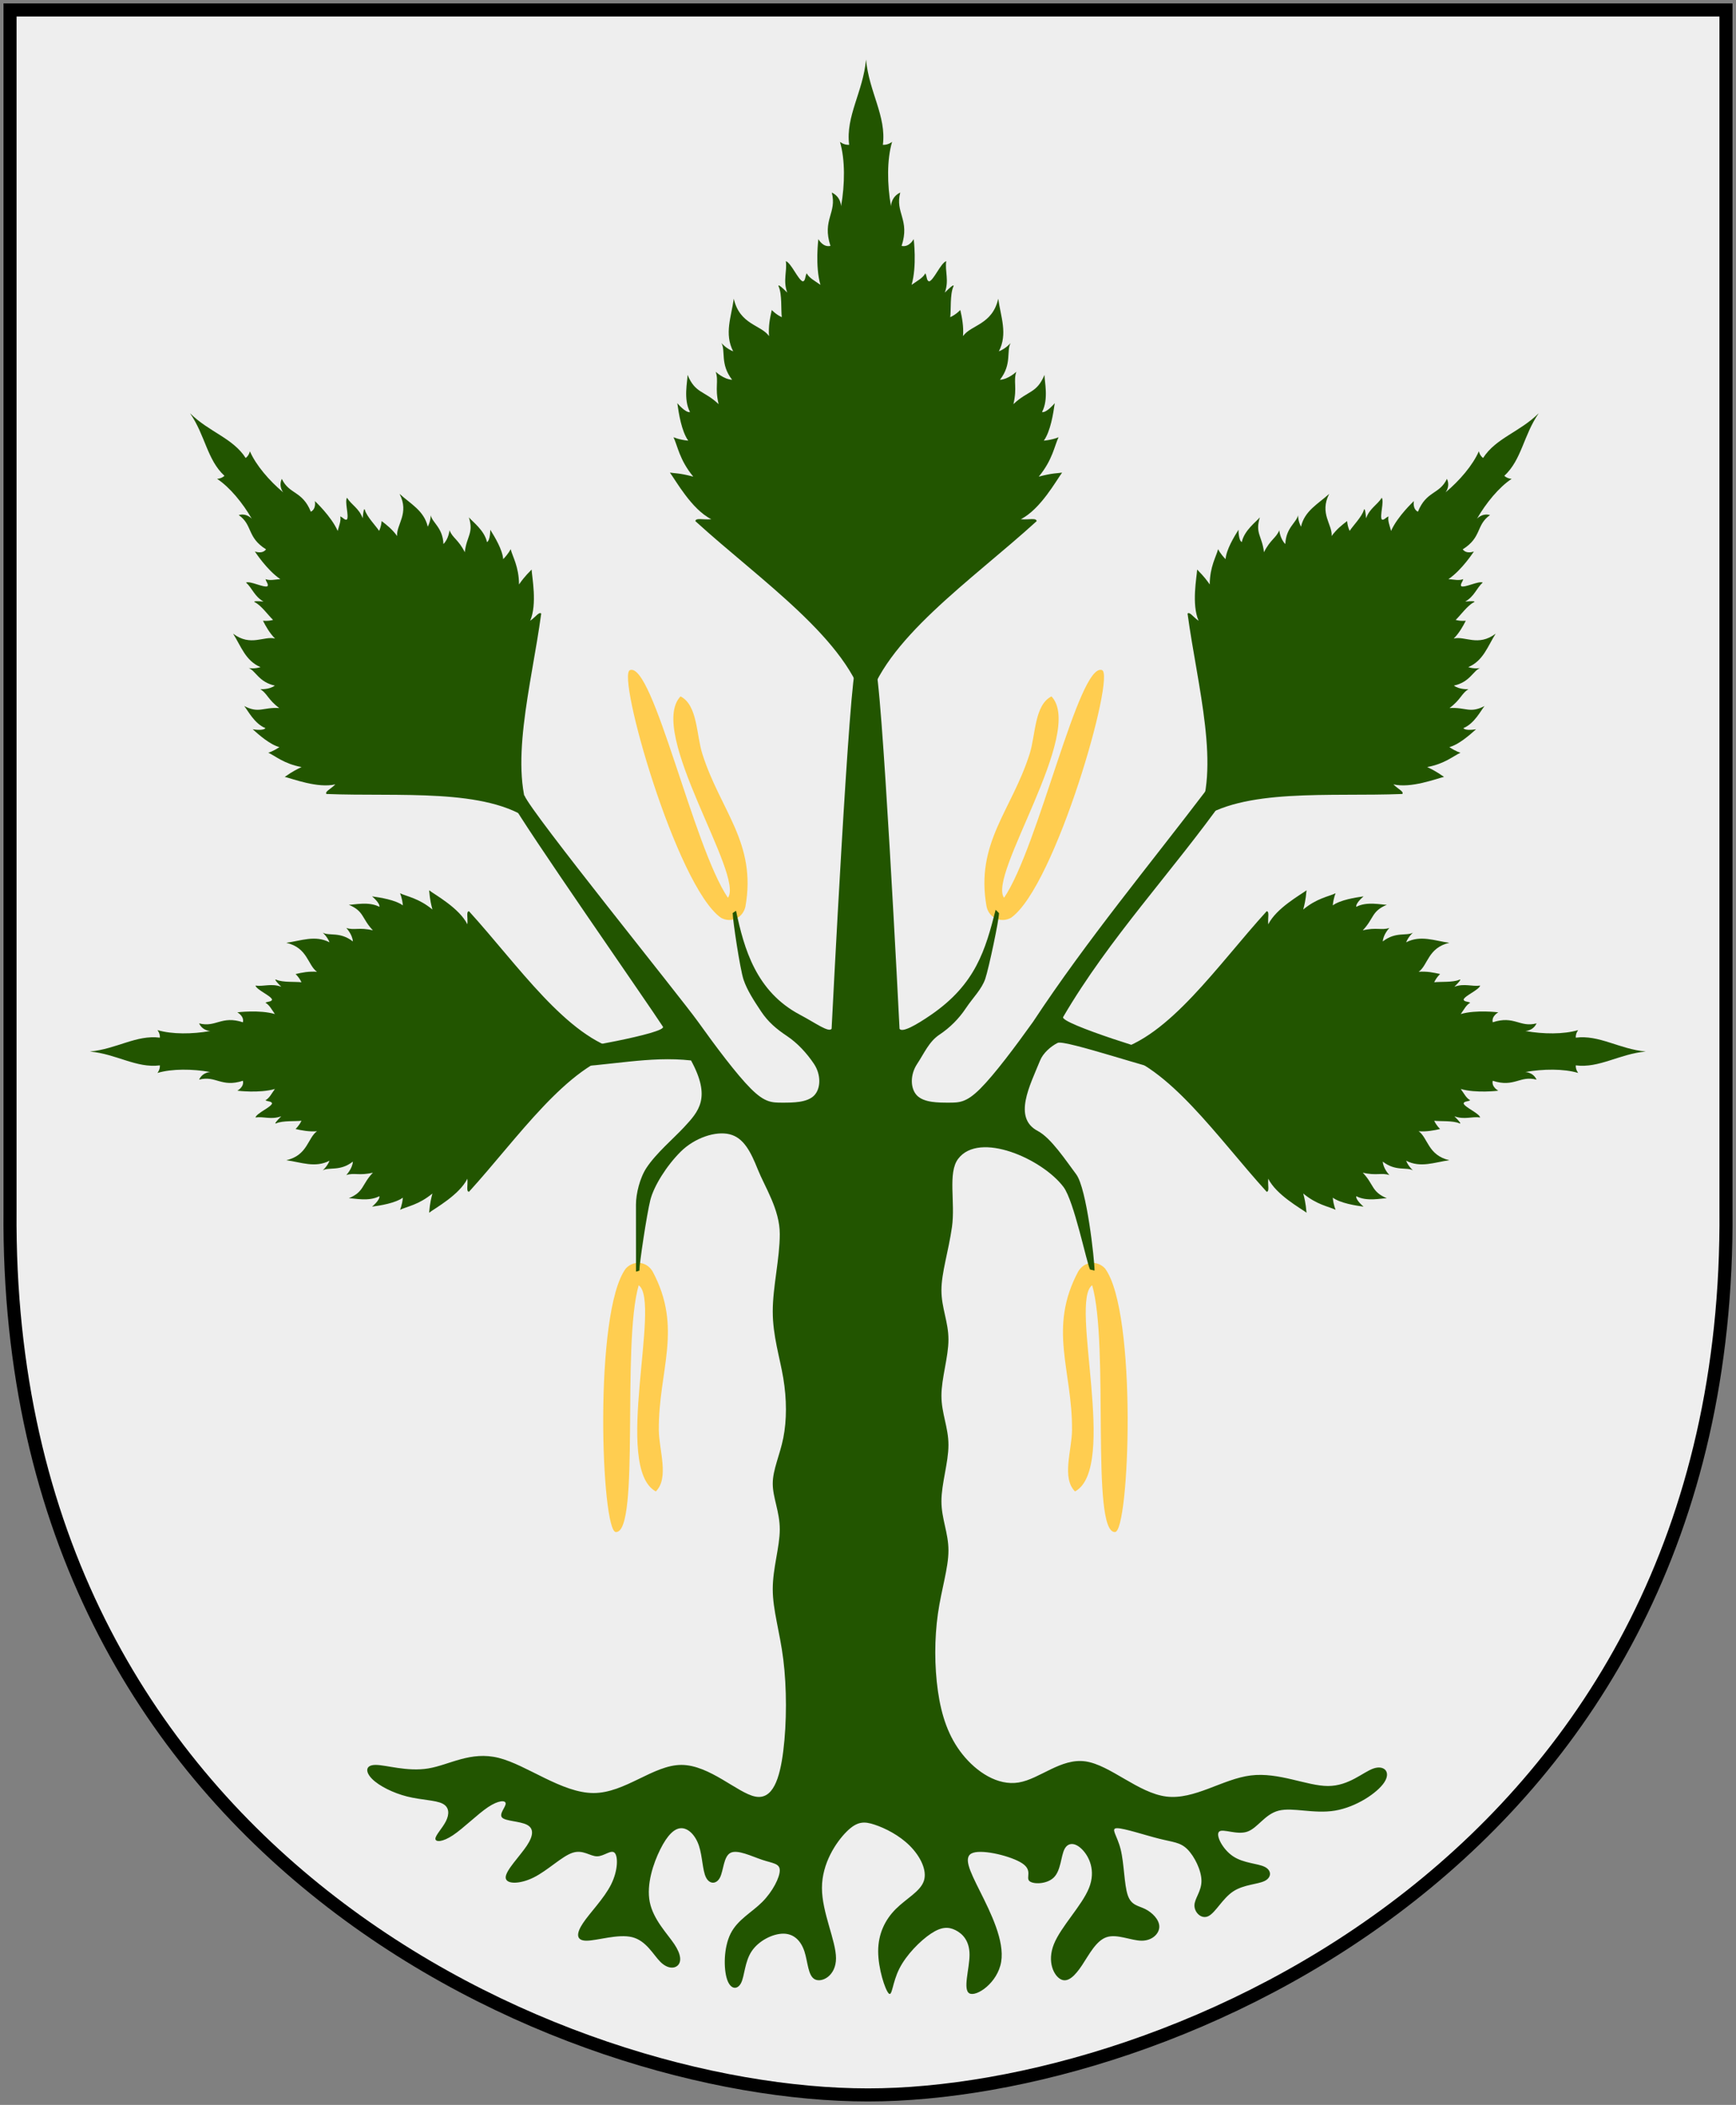
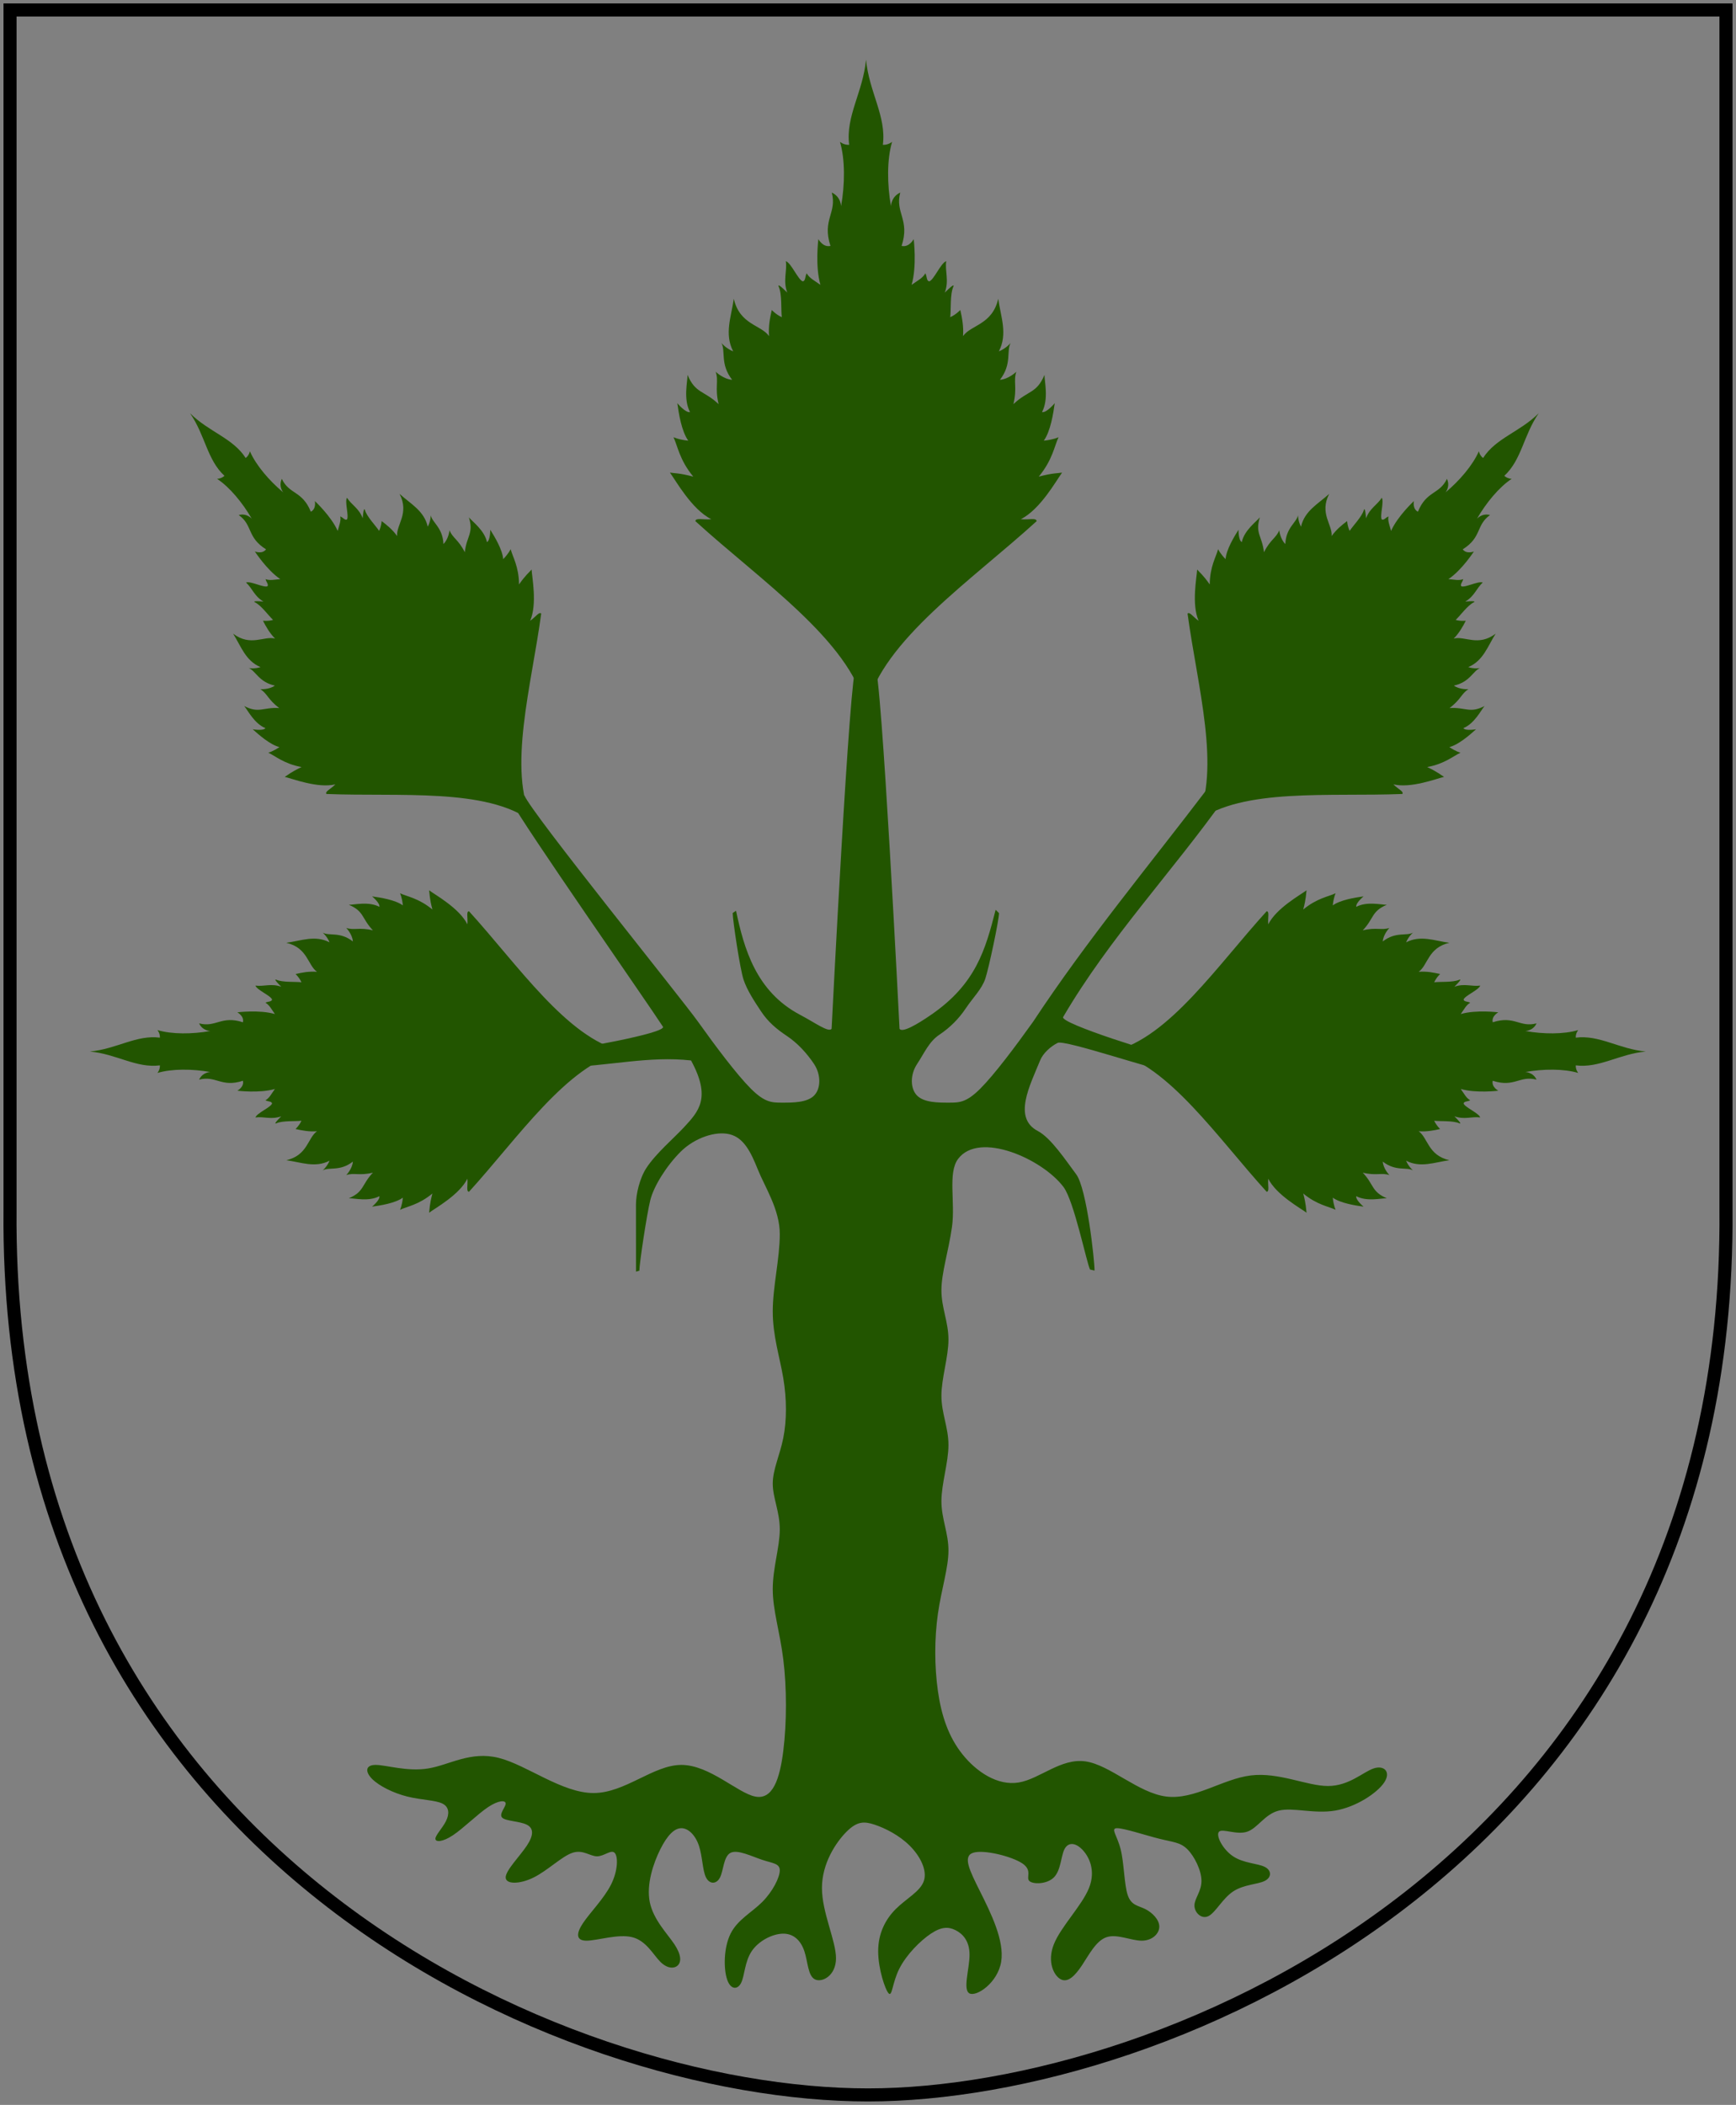
<svg xmlns="http://www.w3.org/2000/svg" xmlns:xlink="http://www.w3.org/1999/xlink" version="1.0" width="251" height="304.2" id="svg4166">
  <rect width="100%" height="100%" fill="#808080" stroke="none" />
  <defs id="defs4168" />
-   <path d="M 249.551,1.44 L 1.45,1.44 L 1.45,174.936 C 0.682,268.657 81.739,302.756 125.5,302.756 C 168.494,302.756 250.318,268.657 249.551,174.936 L 249.551,1.44 z " style="fill:#eeeeee;stroke:none" id="Shield" />
  <g transform="matrix(1.006,0,0,1.006,-1.443,-1.953)" style="fill:#225500;stroke:none" id="Betula-tree">
-     <path style="fill:#ffcd50" d="M 91.389,184.155 C 86.7,190.403 87.86,222.188 89.967,222.034 C 93.463,222.034 90.76,195.111 93.228,186.578 C 96.52,188.891 89.471,212.806 95.691,216.198 C 97.644,214.245 96.143,210.272 96.122,207.375 C 96.06,198.804 99.62,192.793 95.224,184.582 C 94.306,183.067 92.459,183.008 91.389,184.155 z " id="Fruit" />
    <use transform="matrix(-1,0,0,1,251.632,1.8e-5)" id="Fruit-2" x="0" y="0" width="251" height="304.2" xlink:href="#Fruit" />
    <use transform="matrix(0.951,-0.309,-0.309,-0.951,75.044,337.155)" id="Fruit-3" x="0" y="0" width="251" height="304.2" xlink:href="#Fruit" />
    <use transform="matrix(-1,0,0,1,251.795,0)" id="Fruit-4" x="0" y="0" width="251" height="304.2" xlink:href="#Fruit-3" />
    <path d="M 93.325,184.486 C 93.325,183.476 94.392,176.371 94.897,174.351 C 95.402,172.331 97.217,169.435 99.237,167.414 C 101.258,165.394 104.288,164.384 106.308,164.889 C 108.328,165.394 109.338,167.414 110.348,169.94 C 111.359,172.465 113.507,175.685 113.507,179.22 C 113.507,182.756 112.496,186.796 112.496,190.331 C 112.496,193.867 113.507,196.897 114.012,199.927 C 114.517,202.958 114.517,205.988 114.012,208.513 C 113.507,211.038 112.496,213.059 112.496,215.079 C 112.496,217.099 113.507,219.119 113.507,221.645 C 113.507,224.17 112.496,227.2 112.496,230.23 C 112.496,233.261 113.507,236.291 114.012,240.331 C 114.517,244.372 114.517,249.422 114.012,253.463 C 113.507,257.503 112.496,260.533 109.971,260.028 C 107.446,259.523 103.406,255.483 99.365,255.483 C 95.325,255.483 91.284,259.523 86.739,259.523 C 82.193,259.523 77.143,255.483 73.103,254.473 C 69.062,253.463 66.032,255.483 63.002,255.988 C 59.971,256.493 56.941,255.483 55.426,255.483 C 53.911,255.483 53.911,256.493 54.921,257.503 C 55.931,258.513 57.951,259.523 59.971,260.028 C 61.991,260.533 64.012,260.533 65.022,261.038 C 66.032,261.543 66.032,262.554 65.527,263.564 C 65.022,264.574 64.012,265.584 64.012,266.089 C 64.012,266.594 65.022,266.594 66.537,265.584 C 68.052,264.574 70.072,262.554 71.587,261.543 C 73.103,260.533 74.113,260.533 74.113,261.038 C 74.113,261.543 73.103,262.554 73.608,263.059 C 74.113,263.564 76.133,263.564 77.143,264.069 C 78.153,264.574 78.153,265.584 77.143,267.099 C 76.133,268.614 74.113,270.634 74.113,271.644 C 74.113,272.655 76.133,272.655 78.153,271.644 C 80.173,270.634 82.193,268.614 83.709,268.109 C 85.224,267.604 86.234,268.614 87.244,268.614 C 88.254,268.614 89.264,267.604 89.769,268.109 C 90.274,268.614 90.274,270.634 89.264,272.655 C 88.254,274.675 86.234,276.695 85.224,278.21 C 84.214,279.725 84.214,280.735 85.729,280.735 C 87.244,280.735 90.274,279.725 92.294,280.23 C 94.315,280.735 95.325,282.756 96.335,283.766 C 97.345,284.776 98.355,284.776 98.86,284.271 C 99.365,283.766 99.365,282.756 98.355,281.24 C 97.345,279.725 95.325,277.705 94.82,275.18 C 94.315,272.655 95.325,269.624 96.335,267.604 C 97.345,265.584 98.355,264.574 99.365,264.574 C 100.375,264.574 101.385,265.584 101.89,267.099 C 102.395,268.614 102.395,270.634 102.901,271.644 C 103.406,272.655 104.416,272.655 104.921,271.644 C 105.426,270.634 105.426,268.614 106.436,268.109 C 107.446,267.604 109.466,268.614 110.981,269.119 C 112.496,269.624 113.507,269.624 113.507,270.634 C 113.507,271.644 112.496,273.665 110.981,275.18 C 109.466,276.695 107.446,277.705 106.436,279.725 C 105.426,281.746 105.426,284.776 105.931,286.291 C 106.436,287.806 107.446,287.806 107.951,286.796 C 108.456,285.786 108.456,283.766 109.466,282.251 C 110.476,280.735 112.496,279.725 114.012,279.725 C 115.527,279.725 116.537,280.735 117.042,282.251 C 117.547,283.766 117.547,285.786 118.557,286.291 C 119.567,286.796 121.587,285.786 121.587,283.261 C 121.587,280.735 119.567,276.695 119.567,273.16 C 119.567,269.624 121.587,266.594 123.103,265.079 C 124.618,263.564 125.628,263.564 127.143,264.069 C 128.658,264.574 130.678,265.584 132.193,267.099 C 133.709,268.614 134.719,270.634 134.214,272.15 C 133.709,273.665 131.688,274.675 130.173,276.19 C 128.658,277.705 127.648,279.725 127.648,282.251 C 127.648,284.776 128.658,287.806 129.163,288.311 C 129.668,288.816 129.668,286.796 130.678,284.776 C 131.688,282.756 133.709,280.735 135.224,279.725 C 136.739,278.715 137.749,278.715 138.759,279.22 C 139.769,279.725 140.779,280.735 140.779,282.756 C 140.779,284.776 139.769,287.806 140.779,288.311 C 141.789,288.816 144.82,286.796 145.325,283.766 C 145.83,280.735 143.81,276.695 142.294,273.665 C 140.779,270.634 139.769,268.614 141.284,268.109 C 142.8,267.604 146.84,268.614 148.355,269.624 C 149.87,270.634 148.86,271.644 149.365,272.15 C 149.87,272.655 151.89,272.655 152.901,271.644 C 153.911,270.634 153.911,268.614 154.416,267.604 C 154.921,266.594 155.931,266.594 156.941,267.604 C 157.951,268.614 158.961,270.634 157.951,273.16 C 156.941,275.685 153.911,278.715 152.901,281.24 C 151.89,283.766 152.901,285.786 153.911,286.291 C 154.921,286.796 155.931,285.786 156.941,284.271 C 157.951,282.756 158.961,280.735 160.476,280.23 C 161.991,279.725 164.012,280.735 165.527,280.735 C 167.042,280.735 168.052,279.725 168.052,278.715 C 168.052,277.705 167.042,276.695 166.032,276.19 C 165.022,275.685 164.012,275.685 163.507,274.17 C 163.002,272.655 163.002,269.624 162.496,267.604 C 161.991,265.584 160.981,264.574 161.991,264.574 C 163.002,264.574 166.032,265.584 168.052,266.089 C 170.072,266.594 171.082,266.594 172.092,267.604 C 173.103,268.614 174.113,270.634 174.113,272.15 C 174.113,273.665 173.103,274.675 173.103,275.685 C 173.103,276.695 174.113,277.705 175.123,277.2 C 176.133,276.695 177.143,274.675 178.658,273.665 C 180.173,272.655 182.193,272.655 183.204,272.15 C 184.214,271.644 184.214,270.634 183.204,270.129 C 182.193,269.624 180.173,269.624 178.658,268.614 C 177.143,267.604 176.133,265.584 176.638,265.079 C 177.143,264.574 179.163,265.584 180.678,265.079 C 182.193,264.574 183.204,262.554 185.224,262.049 C 187.244,261.543 190.274,262.554 193.305,262.049 C 196.335,261.543 199.365,259.523 200.375,258.008 C 201.385,256.493 200.375,255.483 198.86,255.988 C 197.345,256.493 195.325,258.513 192.294,258.513 C 189.264,258.513 185.224,256.493 181.183,256.998 C 177.143,257.503 173.103,260.533 169.062,260.028 C 165.022,259.523 160.981,255.483 157.446,254.978 C 153.911,254.473 150.88,257.503 147.85,258.008 C 144.82,258.513 141.789,256.493 139.769,253.968 C 137.749,251.442 136.739,248.412 136.234,244.877 C 135.729,241.341 135.729,237.301 136.234,233.766 C 136.739,230.23 137.749,227.2 137.749,224.675 C 137.749,222.15 136.739,220.129 136.739,217.604 C 136.739,215.079 137.749,212.049 137.749,209.523 C 137.749,206.998 136.739,204.978 136.739,202.453 C 136.739,199.927 137.749,196.897 137.749,194.372 C 137.749,191.847 136.739,189.826 136.739,187.301 C 136.739,184.776 137.749,181.746 138.254,178.21 C 138.759,174.675 137.621,170.445 139.136,168.425 C 140.652,166.404 143.682,166.404 146.712,167.414 C 149.742,168.425 152.773,170.445 154.288,172.465 C 155.803,174.485 157.593,183.31 158.098,184.32 C 158.098,184.32 158.746,184.465 158.746,184.465 C 158.746,182.95 157.626,172.662 156.111,170.642 C 154.596,168.621 152.485,165.41 150.587,164.416 C 146.982,162.526 149.45,157.9 150.921,154.283 C 151.346,153.237 152.436,152.263 153.446,151.758 C 154.456,151.253 167.87,155.841 169.385,155.841 C 169.553,154.494 169.52,154.963 169.688,153.616 C 168.678,153.616 153.543,148.916 154.242,148.028 C 160.871,136.696 169.955,127.15 177.528,116.483 L 175.099,115.071 C 166.571,126.291 157.659,136.979 149.911,148.728 C 147.386,152.263 144.355,156.303 142.335,158.324 C 140.315,160.344 139.305,160.344 137.79,160.344 C 136.274,160.344 134.254,160.344 133.244,159.334 C 132.234,158.324 132.234,156.303 133.244,154.788 C 134.254,153.273 134.933,151.592 136.449,150.582 C 137.964,149.572 139.242,148.294 140.252,146.779 C 141.262,145.264 142.54,144.048 143.046,142.533 C 143.551,141.018 145.014,134.13 145.014,133.12 L 144.532,132.638 C 143.056,138.403 141.674,143.305 135.264,147.717 C 133.184,149.149 131.113,150.334 130.719,149.738 C 130.719,149.738 128.109,97.738 127.193,97.738 C 124.956,97.738 126.718,97.738 124.48,97.738 C 123.565,97.738 120.955,149.738 120.955,149.738 C 120.514,150.3 118.642,148.897 116.409,147.717 C 110.1,144.384 108.368,138.227 107.22,132.779 L 106.738,133.104 C 106.738,134.114 107.792,141.152 108.297,142.667 C 108.802,144.182 109.813,145.728 110.823,147.243 C 111.833,148.759 113.032,149.769 114.548,150.779 C 116.063,151.789 117.419,153.273 118.429,154.788 C 119.439,156.303 119.439,158.324 118.429,159.334 C 117.419,160.344 115.399,160.344 113.884,160.344 C 112.369,160.344 111.359,160.344 109.338,158.324 C 107.318,156.303 104.288,152.263 101.763,148.728 C 99.237,145.192 77.824,118.749 76.812,116.225 C 76.812,116.225 74.888,117.029 74.888,117.029 C 76.527,120.272 94.558,146.097 96.709,149.428 C 97.322,150.377 83.197,152.826 82.187,152.826 C 82.187,152.826 82.692,155.253 82.692,155.253 C 89.104,155.059 94.721,153.617 100.753,154.283 C 103.674,159.656 101.869,161.582 99.742,163.879 C 98.287,165.452 95.743,167.595 94.352,169.703 C 93.374,171.187 92.837,173.475 92.837,174.99 C 92.837,176.505 92.843,183.61 92.843,184.62 L 93.325,184.486 z " id="Trunk" />
    <path d="M 161.56,152.911 L 161.56,153.085 C 169.417,154.978 176.459,165.436 183.485,173.15 C 183.918,173.106 183.618,172.258 183.716,171.275 C 184.871,173.593 188.31,175.48 189.217,176.157 C 189.121,175.585 189.184,175.086 188.741,173.398 C 190.72,175.038 192.394,175.254 193.393,175.738 C 193.393,175.738 193.094,175.105 192.985,173.995 C 194.104,174.792 196.198,175.117 197.413,175.287 C 197.413,175.287 196.243,174.321 196.362,173.782 C 197.883,174.595 199.982,174.068 200.751,174.076 C 198.532,173.144 198.93,172.132 197.296,170.404 C 199.257,170.877 199.999,170.37 201.121,170.749 C 201.121,170.749 200.238,169.84 200.172,168.814 C 202.039,170.267 203.588,169.547 204.512,170.078 C 204.512,170.078 203.861,169.528 203.528,168.686 C 205.605,169.759 207.616,168.903 209.739,168.615 C 206.656,167.905 206.677,165.413 205.329,164.453 C 205.61,164.476 205.889,164.48 206.16,164.47 C 206.431,164.461 206.697,164.436 206.955,164.403 C 207.214,164.37 207.465,164.329 207.708,164.282 C 207.951,164.235 208.184,164.183 208.408,164.133 C 208.408,164.133 208.375,164.099 208.319,164.041 C 208.263,163.982 208.186,163.898 208.099,163.792 C 208.012,163.686 207.915,163.559 207.822,163.416 C 207.728,163.272 207.638,163.113 207.562,162.943 C 208.375,163.052 210.266,162.905 211.16,163.309 C 211.16,163.309 211.796,163.634 210.464,162.304 C 211.907,162.831 212.962,162.302 214.175,162.471 C 213.958,161.825 211.968,161.028 211.785,160.461 C 211.86,160.126 212.355,160.212 212.74,160.006 C 212.162,159.686 211.876,159.076 211.38,158.38 C 213.601,159.029 216.778,158.629 216.778,158.629 C 216.778,158.629 215.766,158.099 215.975,157.201 C 219.089,158.216 219.854,156.402 222.272,157.041 C 221.772,155.952 220.656,155.947 220.656,155.947 C 223.223,155.488 226.176,155.457 228.259,156.079 C 228.259,156.079 227.874,155.622 227.907,154.989 C 231.291,155.422 234.145,153.351 237.968,153 C 234.145,152.649 231.291,150.574 227.907,151.008 C 227.874,150.374 228.259,149.921 228.259,149.921 C 226.176,150.542 223.223,150.511 220.656,150.052 C 220.656,150.052 221.772,150.044 222.272,148.955 C 219.854,149.594 219.089,147.784 215.975,148.799 C 215.766,147.901 216.778,147.371 216.778,147.371 C 216.778,147.371 213.601,146.968 211.38,147.616 C 211.876,146.92 212.162,146.311 212.74,145.99 C 212.355,145.784 211.86,145.87 211.785,145.535 C 211.968,144.969 213.958,144.175 214.175,143.529 C 212.962,143.698 211.907,143.169 210.464,143.696 C 211.796,142.366 211.16,142.691 211.16,142.691 C 210.266,143.095 208.375,142.944 207.562,143.053 C 207.638,142.883 207.728,142.724 207.822,142.581 C 207.915,142.437 208.012,142.31 208.099,142.204 C 208.186,142.098 208.263,142.014 208.319,141.956 C 208.375,141.897 208.408,141.867 208.408,141.867 C 208.184,141.817 207.951,141.764 207.708,141.718 C 207.465,141.671 207.214,141.627 206.955,141.593 C 206.697,141.56 206.431,141.539 206.16,141.53 C 205.889,141.52 205.61,141.523 205.329,141.547 C 206.677,140.587 206.656,138.091 209.739,137.382 C 207.616,137.093 205.605,136.237 203.528,137.311 C 203.861,136.468 204.512,135.919 204.512,135.919 C 203.588,136.449 202.039,135.733 200.172,137.186 C 200.238,136.16 201.121,135.247 201.121,135.247 C 199.999,135.626 199.257,135.12 197.296,135.592 C 198.93,133.865 198.532,132.852 200.751,131.92 C 199.982,131.929 197.883,131.401 196.362,132.215 C 196.243,131.675 197.413,130.712 197.413,130.712 C 196.198,130.883 194.104,131.208 192.985,132.005 C 193.094,130.895 193.393,130.261 193.393,130.261 C 192.394,130.746 190.72,130.959 188.741,132.598 C 189.184,130.91 189.121,130.411 189.217,129.839 C 188.31,130.516 184.871,132.407 183.716,134.725 C 183.618,133.741 183.918,132.89 183.485,132.847 C 176.459,140.561 169.417,151.019 161.56,152.911 z " id="Leaf" />
    <use transform="matrix(-1,0,0,1,252.322,0)" id="Leaf-2" x="0" y="0" width="251" height="304.2" xlink:href="#Leaf" />
    <use transform="matrix(0.643,-0.766,0.766,0.643,-47.629,145.215)" id="Leaf-3" x="0" y="0" width="251" height="304.2" xlink:href="#Leaf" />
    <use transform="matrix(-1,0,0,1,251.331,0)" id="Leaf-4" x="0" y="0" width="251" height="304.2" xlink:href="#Leaf-3" />
    <use transform="matrix(0,-1.217,1.217,0,-60.298,300.11)" id="Leaf-5" x="0" y="0" width="251" height="304.2" xlink:href="#Leaf" />
  </g>
  <path d="M 249.551,1.44 L 1.45,1.44 L 1.45,174.936 C 0.682,268.657 81.739,302.756 125.5,302.756 C 168.494,302.756 250.318,268.657 249.551,174.936 L 249.551,1.44 z " style="fill:none;fill-opacity:0;stroke:#000000;stroke-width:1.888;stroke-linecap:round" id="Frame" />
</svg>